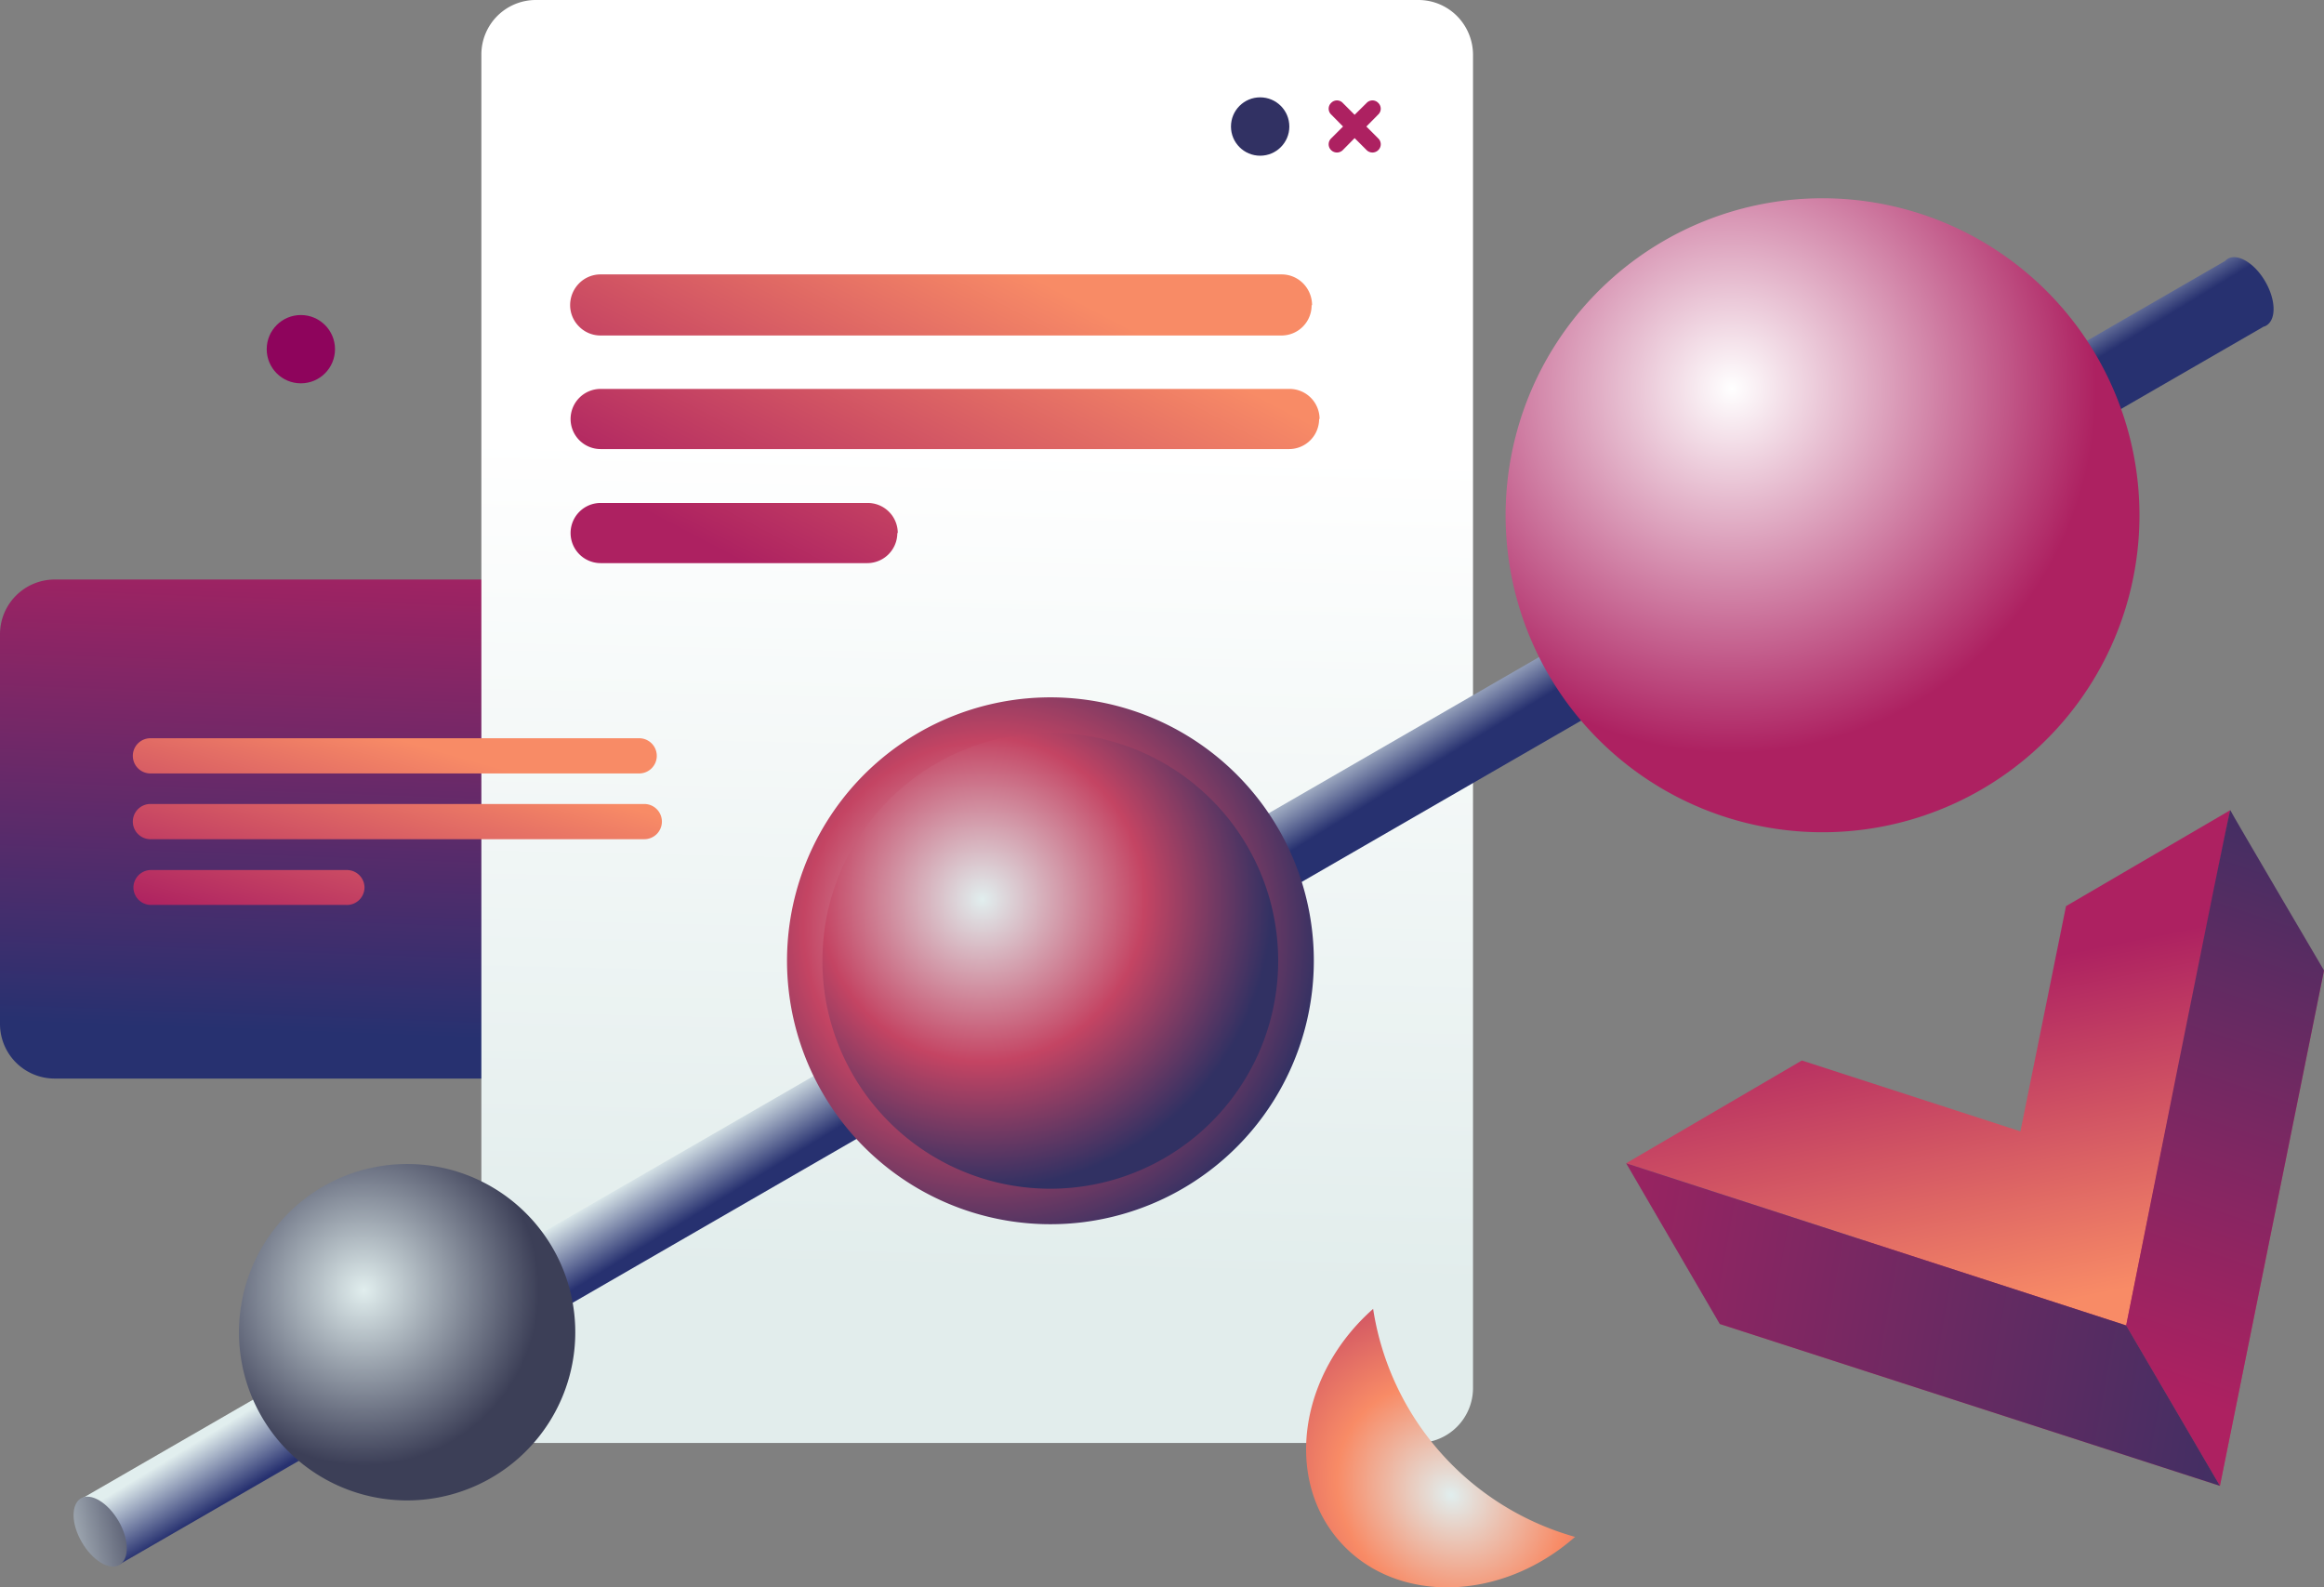
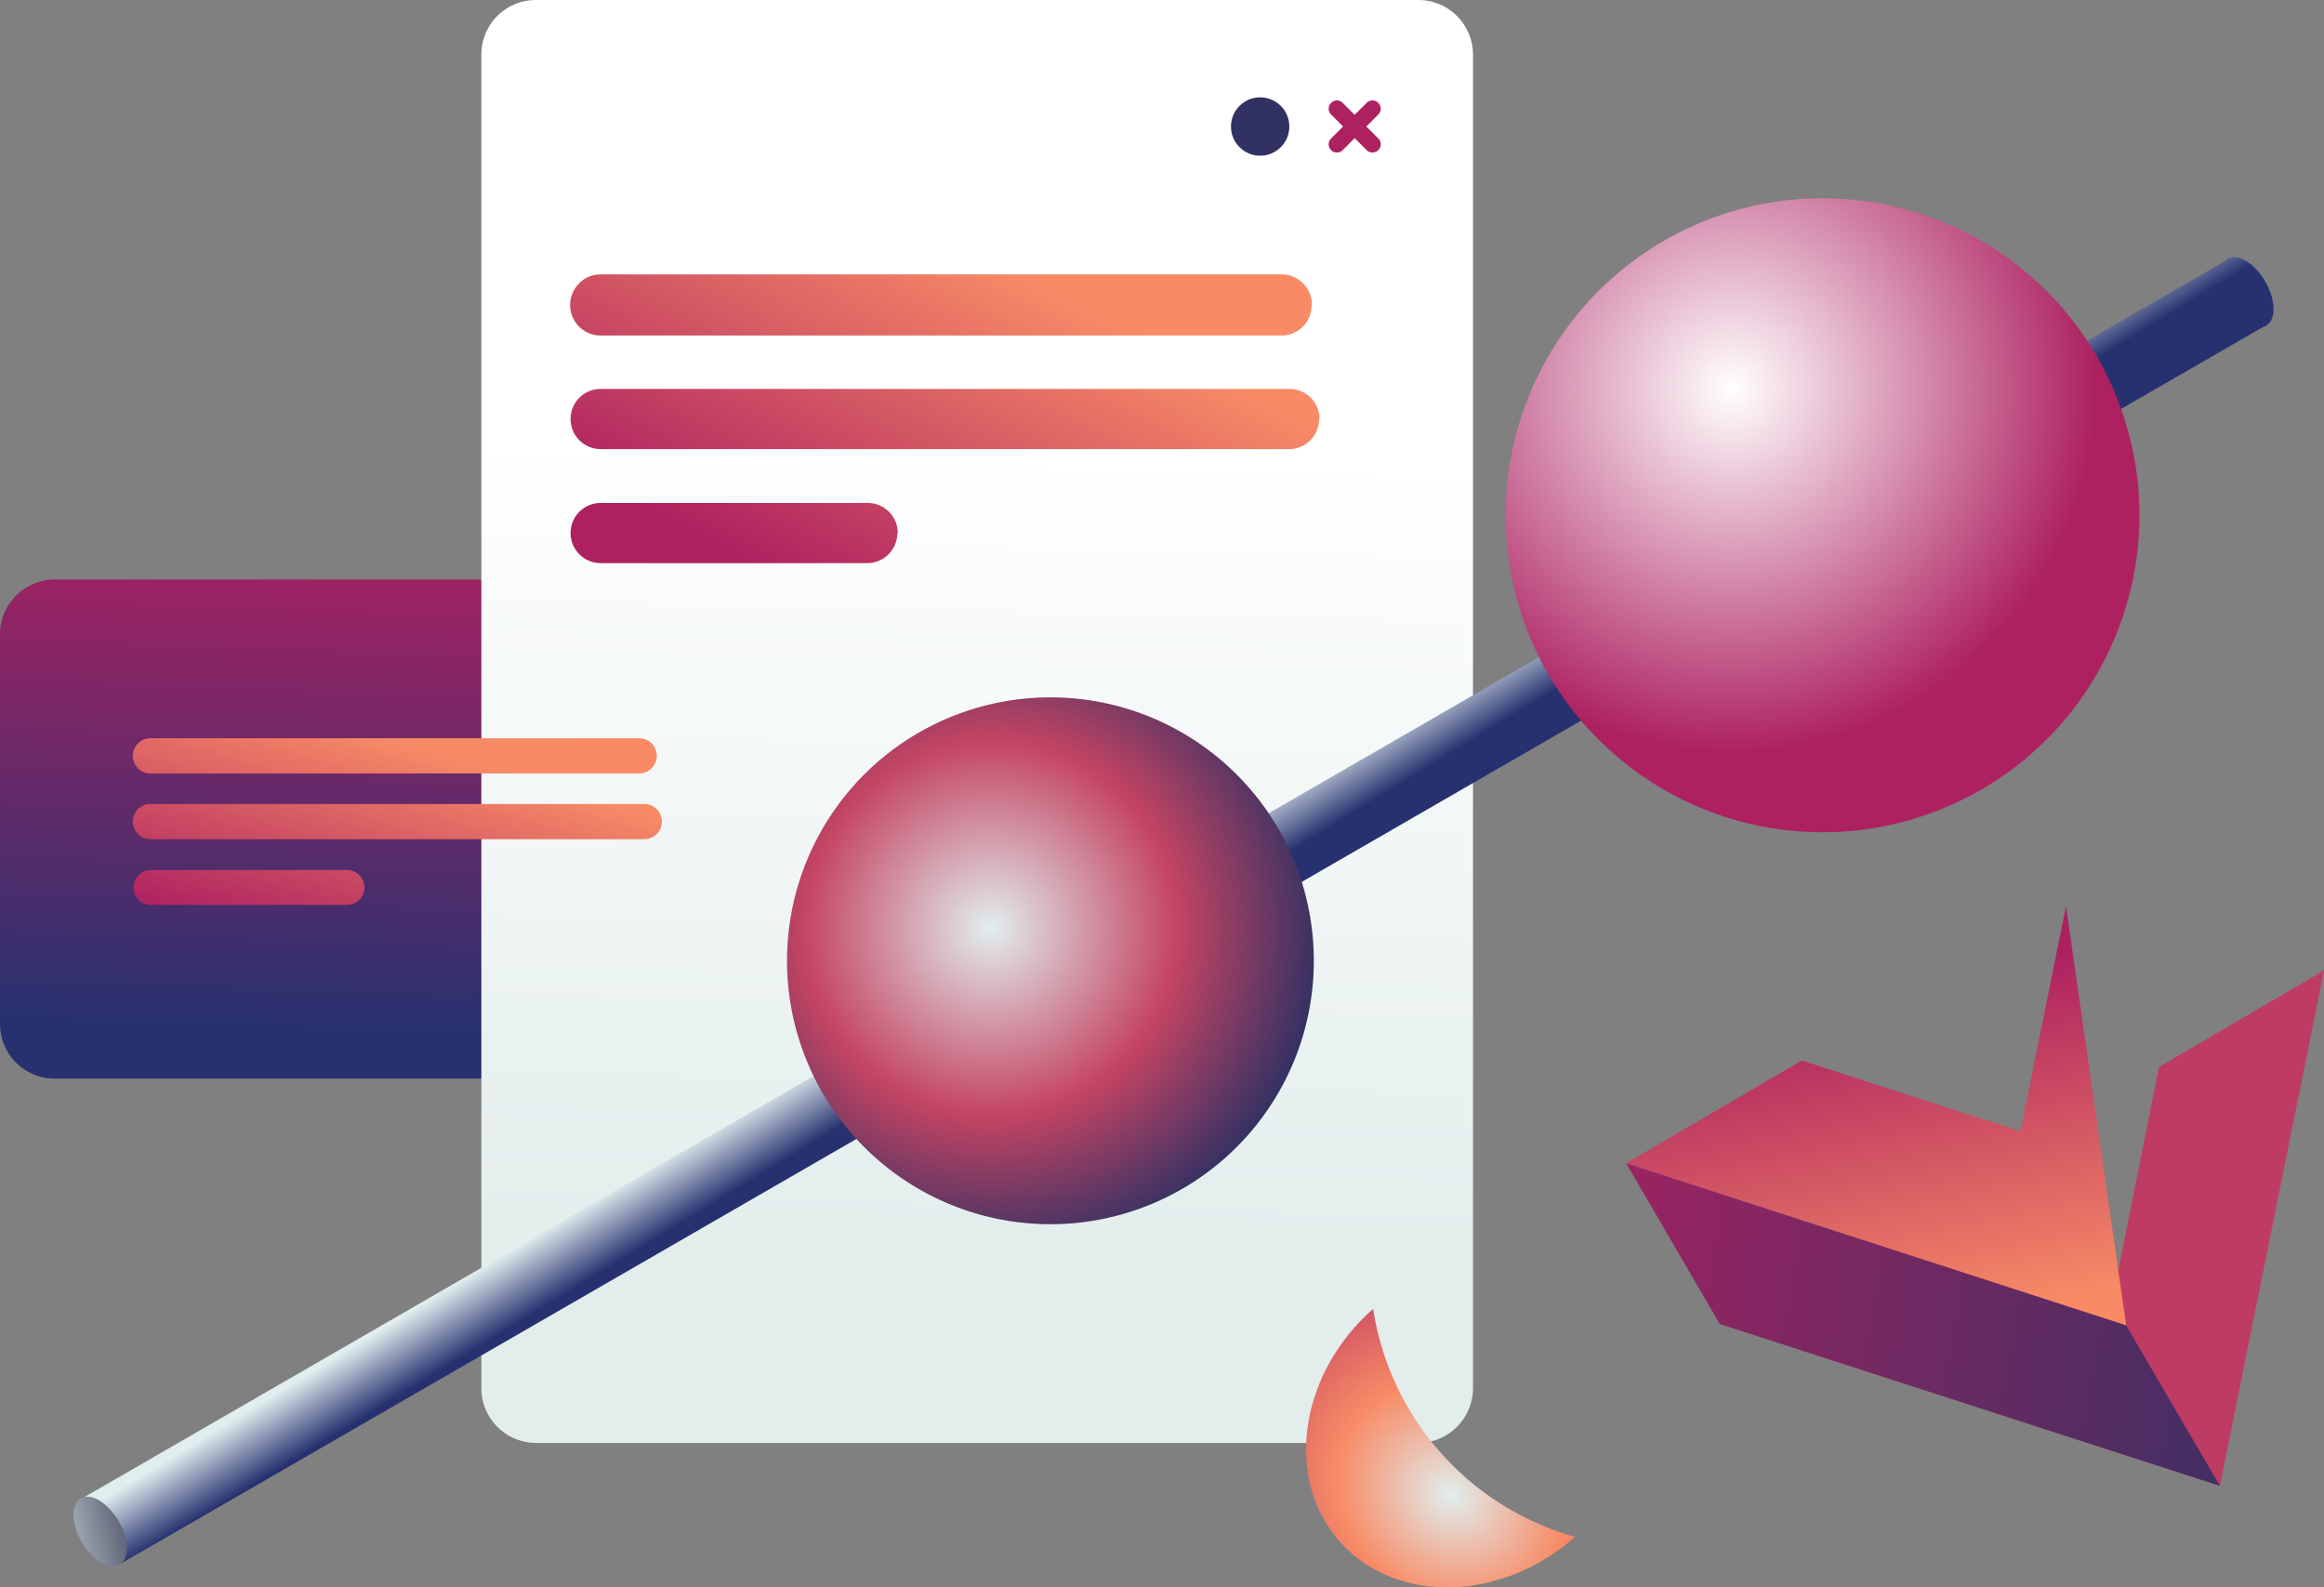
<svg xmlns="http://www.w3.org/2000/svg" xmlns:xlink="http://www.w3.org/1999/xlink" viewBox="0 0 154.49 105.51">
  <rect x="0" y="0" width="154.49" height="105.51" fill="#808080" stroke="none" />
  <defs>
    <style>.cls-1,.cls-10,.cls-11,.cls-12,.cls-13,.cls-14,.cls-15,.cls-16,.cls-17,.cls-18,.cls-19,.cls-2,.cls-20,.cls-21,.cls-3,.cls-4,.cls-5,.cls-6,.cls-7,.cls-8{fill-rule:evenodd;}.cls-1{fill:url(#Безымянный_градиент_39);}.cls-2{fill:url(#Безымянный_градиент_40);}.cls-3{fill:url(#Безымянный_градиент_53);}.cls-4{fill:url(#Безымянный_градиент_53-2);}.cls-5{fill:url(#Безымянный_градиент_53-3);}.cls-6{fill:url(#Безымянный_градиент_53-4);}.cls-7{fill:url(#Безымянный_градиент_53-5);}.cls-8{fill:url(#Безымянный_градиент_53-6);}.cls-9{fill:#313163;}.cls-10{fill:#ad2161;}.cls-11{fill:url(#Безымянный_градиент_47);}.cls-12{fill:url(#Безымянный_градиент_48);}.cls-13{fill:url(#Безымянный_градиент_49);}.cls-14{fill:url(#Безымянный_градиент_51);}.cls-15{fill:url(#Безымянный_градиент_51-2);}.cls-16{fill:url(#Безымянный_градиент_52);}.cls-17{fill:#be3c63;}.cls-18{fill:url(#Безымянный_градиент_53-7);}.cls-19{fill:url(#Безымянный_градиент_55);}.cls-20{fill:url(#Безымянный_градиент_55-2);}.cls-21{fill:url(#Безымянный_градиент_56);}.cls-22{fill:#8e045c;}</style>
    <linearGradient id="Безымянный_градиент_39" x1="103.46" y1="299.42" x2="104.06" y2="299.79" gradientTransform="matrix(79.56, -38.31, -103.76, -29.38, 22866.18, 12829.46)" gradientUnits="userSpaceOnUse">
      <stop offset="0" stop-color="#273170" />
      <stop offset="1" stop-color="#ad2161" />
    </linearGradient>
    <linearGradient id="Безымянный_градиент_40" x1="111.48" y1="291.6" x2="112.08" y2="291.6" gradientTransform="matrix(-1.54, 92.91, 92.91, 1.54, -26856.89, -10777.08)" gradientUnits="userSpaceOnUse">
      <stop offset="0" stop-color="#fff" />
      <stop offset="1" stop-color="#e2edec" />
    </linearGradient>
    <linearGradient id="Безымянный_градиент_53" x1="120.22" y1="288.05" x2="120.81" y2="288.05" gradientTransform="matrix(-20.47, 38.64, 38.64, 20.47, -8603.81, -10524.85)" gradientUnits="userSpaceOnUse">
      <stop offset="0" stop-color="#f88b66" />
      <stop offset="1" stop-color="#ad2161" />
    </linearGradient>
    <linearGradient id="Безымянный_градиент_53-2" x1="120.22" y1="288.14" x2="120.81" y2="288.14" xlink:href="#Безымянный_градиент_53" />
    <linearGradient id="Безымянный_градиент_53-3" x1="120.22" y1="287.94" x2="120.81" y2="287.94" xlink:href="#Безымянный_градиент_53" />
    <linearGradient id="Безымянный_градиент_53-4" x1="125.1" y1="284.8" x2="125.69" y2="284.89" gradientTransform="matrix(-14.44, 22.28, 27.26, 11.81, -5929.3, -6101.14)" xlink:href="#Безымянный_градиент_53" />
    <linearGradient id="Безымянный_градиент_53-5" x1="125.09" y1="284.87" x2="125.68" y2="284.95" gradientTransform="matrix(-14.44, 22.28, 27.26, 11.81, -5929.3, -6101.14)" xlink:href="#Безымянный_градиент_53" />
    <linearGradient id="Безымянный_градиент_53-6" x1="125.12" y1="284.62" x2="125.72" y2="284.71" gradientTransform="matrix(-14.44, 22.28, 27.26, 11.81, -5929.3, -6101.14)" xlink:href="#Безымянный_градиент_53" />
    <linearGradient id="Безымянный_градиент_47" x1="86.33" y1="218.57" x2="86.93" y2="218.57" gradientTransform="matrix(3.83, 6.28, 6.28, -3.83, -1626.43, 351.88)" gradientUnits="userSpaceOnUse">
      <stop offset="0" stop-color="#e1eeee" />
      <stop offset="1" stop-color="#273170" />
    </linearGradient>
    <linearGradient id="Безымянный_градиент_48" x1="79.75" y1="255.75" x2="80.34" y2="256.12" gradientTransform="matrix(13.79, 13.48, 4.09, -13.3, -2144.97, 2426)" gradientUnits="userSpaceOnUse">
      <stop offset="0" stop-color="#e1eeee" />
      <stop offset="1" stop-color="#3c3f57" />
    </linearGradient>
    <radialGradient id="Безымянный_градиент_49" cx="94.91" cy="270.16" r="0.59" gradientTransform="matrix(13.39, 14.48, 14.48, -13.39, -5158.62, 2328.91)" xlink:href="#Безымянный_градиент_48" />
    <radialGradient id="Безымянный_градиент_51" cx="101.99" cy="282.52" r="0.59" gradientTransform="matrix(24.86, 28.42, 28.42, -24.86, -10498.84, 4186.5)" gradientUnits="userSpaceOnUse">
      <stop offset="0" stop-color="#e1eeee" />
      <stop offset="0.56" stop-color="#c44463" />
      <stop offset="1" stop-color="#313163" />
    </radialGradient>
    <radialGradient id="Безымянный_градиент_51-2" cx="100.86" cy="280.07" r="0.59" gradientTransform="matrix(21.52, 24.59, 24.59, -21.52, -8992.05, 3606.74)" xlink:href="#Безымянный_градиент_51" />
    <radialGradient id="Безымянный_градиент_52" cx="102.67" cy="282.78" r="0.59" gradientTransform="matrix(26.78, 31.42, 31.42, -26.78, -11519.31, 4372.65)" gradientUnits="userSpaceOnUse">
      <stop offset="0" stop-color="#fff" />
      <stop offset="1" stop-color="#ad2161" />
    </radialGradient>
    <linearGradient id="Безымянный_градиент_53-7" x1="107.93" y1="316.62" x2="108.53" y2="316.62" gradientTransform="matrix(-7.38, -37.16, -37.16, 7.38, 12694, 1761.64)" xlink:href="#Безымянный_градиент_53" />
    <linearGradient id="Безымянный_градиент_55" x1="114.56" y1="290.6" x2="115.15" y2="290.6" gradientTransform="matrix(-24.32, 71.86, 71.86, 24.32, -17939.52, -15249.75)" gradientUnits="userSpaceOnUse">
      <stop offset="0" stop-color="#313163" />
      <stop offset="1" stop-color="#ad2161" />
    </linearGradient>
    <linearGradient id="Безымянный_градиент_55-2" x1="115.43" y1="301.1" x2="116.02" y2="301.1" gradientTransform="matrix(-99.73, -18.31, -18.31, 99.73, 17181.62, -27821.77)" xlink:href="#Безымянный_градиент_55" />
    <radialGradient id="Безымянный_градиент_56" cx="109.25" cy="271.35" r="0.59" gradientTransform="matrix(-9.43, -24.36, 23.97, -6.06, -5377.52, 4405.09)" gradientUnits="userSpaceOnUse">
      <stop offset="0" stop-color="#e1eeee" />
      <stop offset="0.5" stop-color="#f88b66" />
      <stop offset="1" stop-color="#c44463" />
    </radialGradient>
  </defs>
  <title>Ресурс 1</title>
  <g id="Слой_2" data-name="Слой 2">
    <g id="Слой_1-2" data-name="Слой 1">
      <path class="cls-1" d="M65.58,42.15A3.64,3.64,0,0,0,62,38.52H3.63A3.64,3.64,0,0,0,0,42.15V68.06a3.63,3.63,0,0,0,3.63,3.63H62a3.63,3.63,0,0,0,3.63-3.63Z" />
      <path class="cls-2" d="M97.92,3.63a3.67,3.67,0,0,0-1.07-2.57A3.62,3.62,0,0,0,94.28,0H35.65A3.62,3.62,0,0,0,32,3.63V92.27a3.64,3.64,0,0,0,3.63,3.64H94.28a3.65,3.65,0,0,0,3.64-3.64Z" />
      <path class="cls-3" d="M87.22,20.27a2.06,2.06,0,0,0-.6-1.44,2,2,0,0,0-1.43-.59H39.93a2,2,0,0,0-1.43.59,2.06,2.06,0,0,0-.6,1.44h0a2,2,0,0,0,.6,1.44,2,2,0,0,0,1.43.59H85.19a2,2,0,0,0,2-2Z" />
      <path class="cls-4" d="M87.72,27.85a2,2,0,0,0-2-2H39.93a2,2,0,0,0-2,2h0a2,2,0,0,0,2,2H85.69a2,2,0,0,0,2-2Z" />
      <path class="cls-5" d="M59.68,35.43a2,2,0,0,0-2-2H39.93a2,2,0,0,0-2,2h0a2,2,0,0,0,2,2H57.65a2,2,0,0,0,2-2Z" />
      <path class="cls-6" d="M43.66,50.24a1.17,1.17,0,0,0-1.17-1.17H10a1.17,1.17,0,0,0-1.17,1.17h0A1.17,1.17,0,0,0,10,51.41H42.49a1.17,1.17,0,0,0,1.17-1.17Z" />
      <path class="cls-7" d="M44,54.61a1.17,1.17,0,0,0-1.17-1.17H10a1.17,1.17,0,0,0-1.17,1.17h0A1.17,1.17,0,0,0,10,55.78h32.8A1.17,1.17,0,0,0,44,54.61Z" />
      <path class="cls-8" d="M24.23,59a1.17,1.17,0,0,0-1.17-1.17H10A1.17,1.17,0,0,0,8.87,59h0A1.17,1.17,0,0,0,10,60.15h13A1.17,1.17,0,0,0,24.23,59Z" />
      <circle class="cls-9" cx="83.77" cy="8.41" r="1.94" />
      <path class="cls-10" d="M90.05,9.18l-.79.8a.55.55,0,0,1-.77,0h0a.54.54,0,0,1,0-.78l.79-.79-.79-.8a.53.53,0,0,1,0-.77h0a.53.53,0,0,1,.77,0l.79.79.8-.79a.53.53,0,0,1,.77,0h0a.53.53,0,0,1,0,.77l-.79.8.79.79a.54.54,0,0,1,0,.78h0a.55.55,0,0,1-.77,0Z" />
      <path class="cls-11" d="M147.91,17.35a1.19,1.19,0,0,1,.18-.15c.67-.38,1.79.29,2.5,1.52s.73,2.53.06,2.92a.51.51,0,0,1-.17.07L7.91,104,5.38,99.64,147.91,17.35Z" />
      <path class="cls-12" d="M5.38,99.59c.67-.39,1.79.29,2.5,1.51s.73,2.53.06,2.92-1.79-.29-2.5-1.51S4.71,100,5.38,99.59Z" />
-       <path class="cls-13" d="M21.47,78.87a11.18,11.18,0,1,1-4.09,15.27A11.19,11.19,0,0,1,21.47,78.87Z" />
      <path class="cls-14" d="M61.07,48.7a17.51,17.51,0,1,1-6.41,23.91A17.51,17.51,0,0,1,61.07,48.7Z" />
-       <path class="cls-15" d="M62.25,50.74a15.15,15.15,0,1,1-5.55,20.7,15.15,15.15,0,0,1,5.55-20.7Z" />
      <path class="cls-16" d="M110.62,16a21.07,21.07,0,1,1-7.71,28.79A21.08,21.08,0,0,1,110.62,16Z" />
      <path class="cls-17" d="M143.57,70.89l10.92-6.39-6.92,34.26L114.33,88,126,81.15l14.53,4.71,3-15Z" />
-       <path class="cls-18" d="M137.34,60.23l10.92-6.38L141.34,88.1,108.1,77.32l11.68-6.83,14.53,4.71Z" />
-       <path class="cls-19" d="M147.57,98.76,141.34,88.1s6.86-34.42,6.92-34.25,6.23,10.65,6.23,10.65Z" />
+       <path class="cls-18" d="M137.34,60.23L141.34,88.1,108.1,77.32l11.68-6.83,14.53,4.71Z" />
      <path class="cls-20" d="M114.32,88,108.1,77.32,141.34,88.1l6.23,10.66L114.32,88Z" />
      <path class="cls-21" d="M104.72,102.14c-4.93,4.36-11.94,4.51-15.65.33S86.35,91.35,91.28,87a18.7,18.7,0,0,0,13.44,15.16Z" />
-       <circle class="cls-22" cx="20" cy="23.21" r="2.27" />
    </g>
  </g>
</svg>